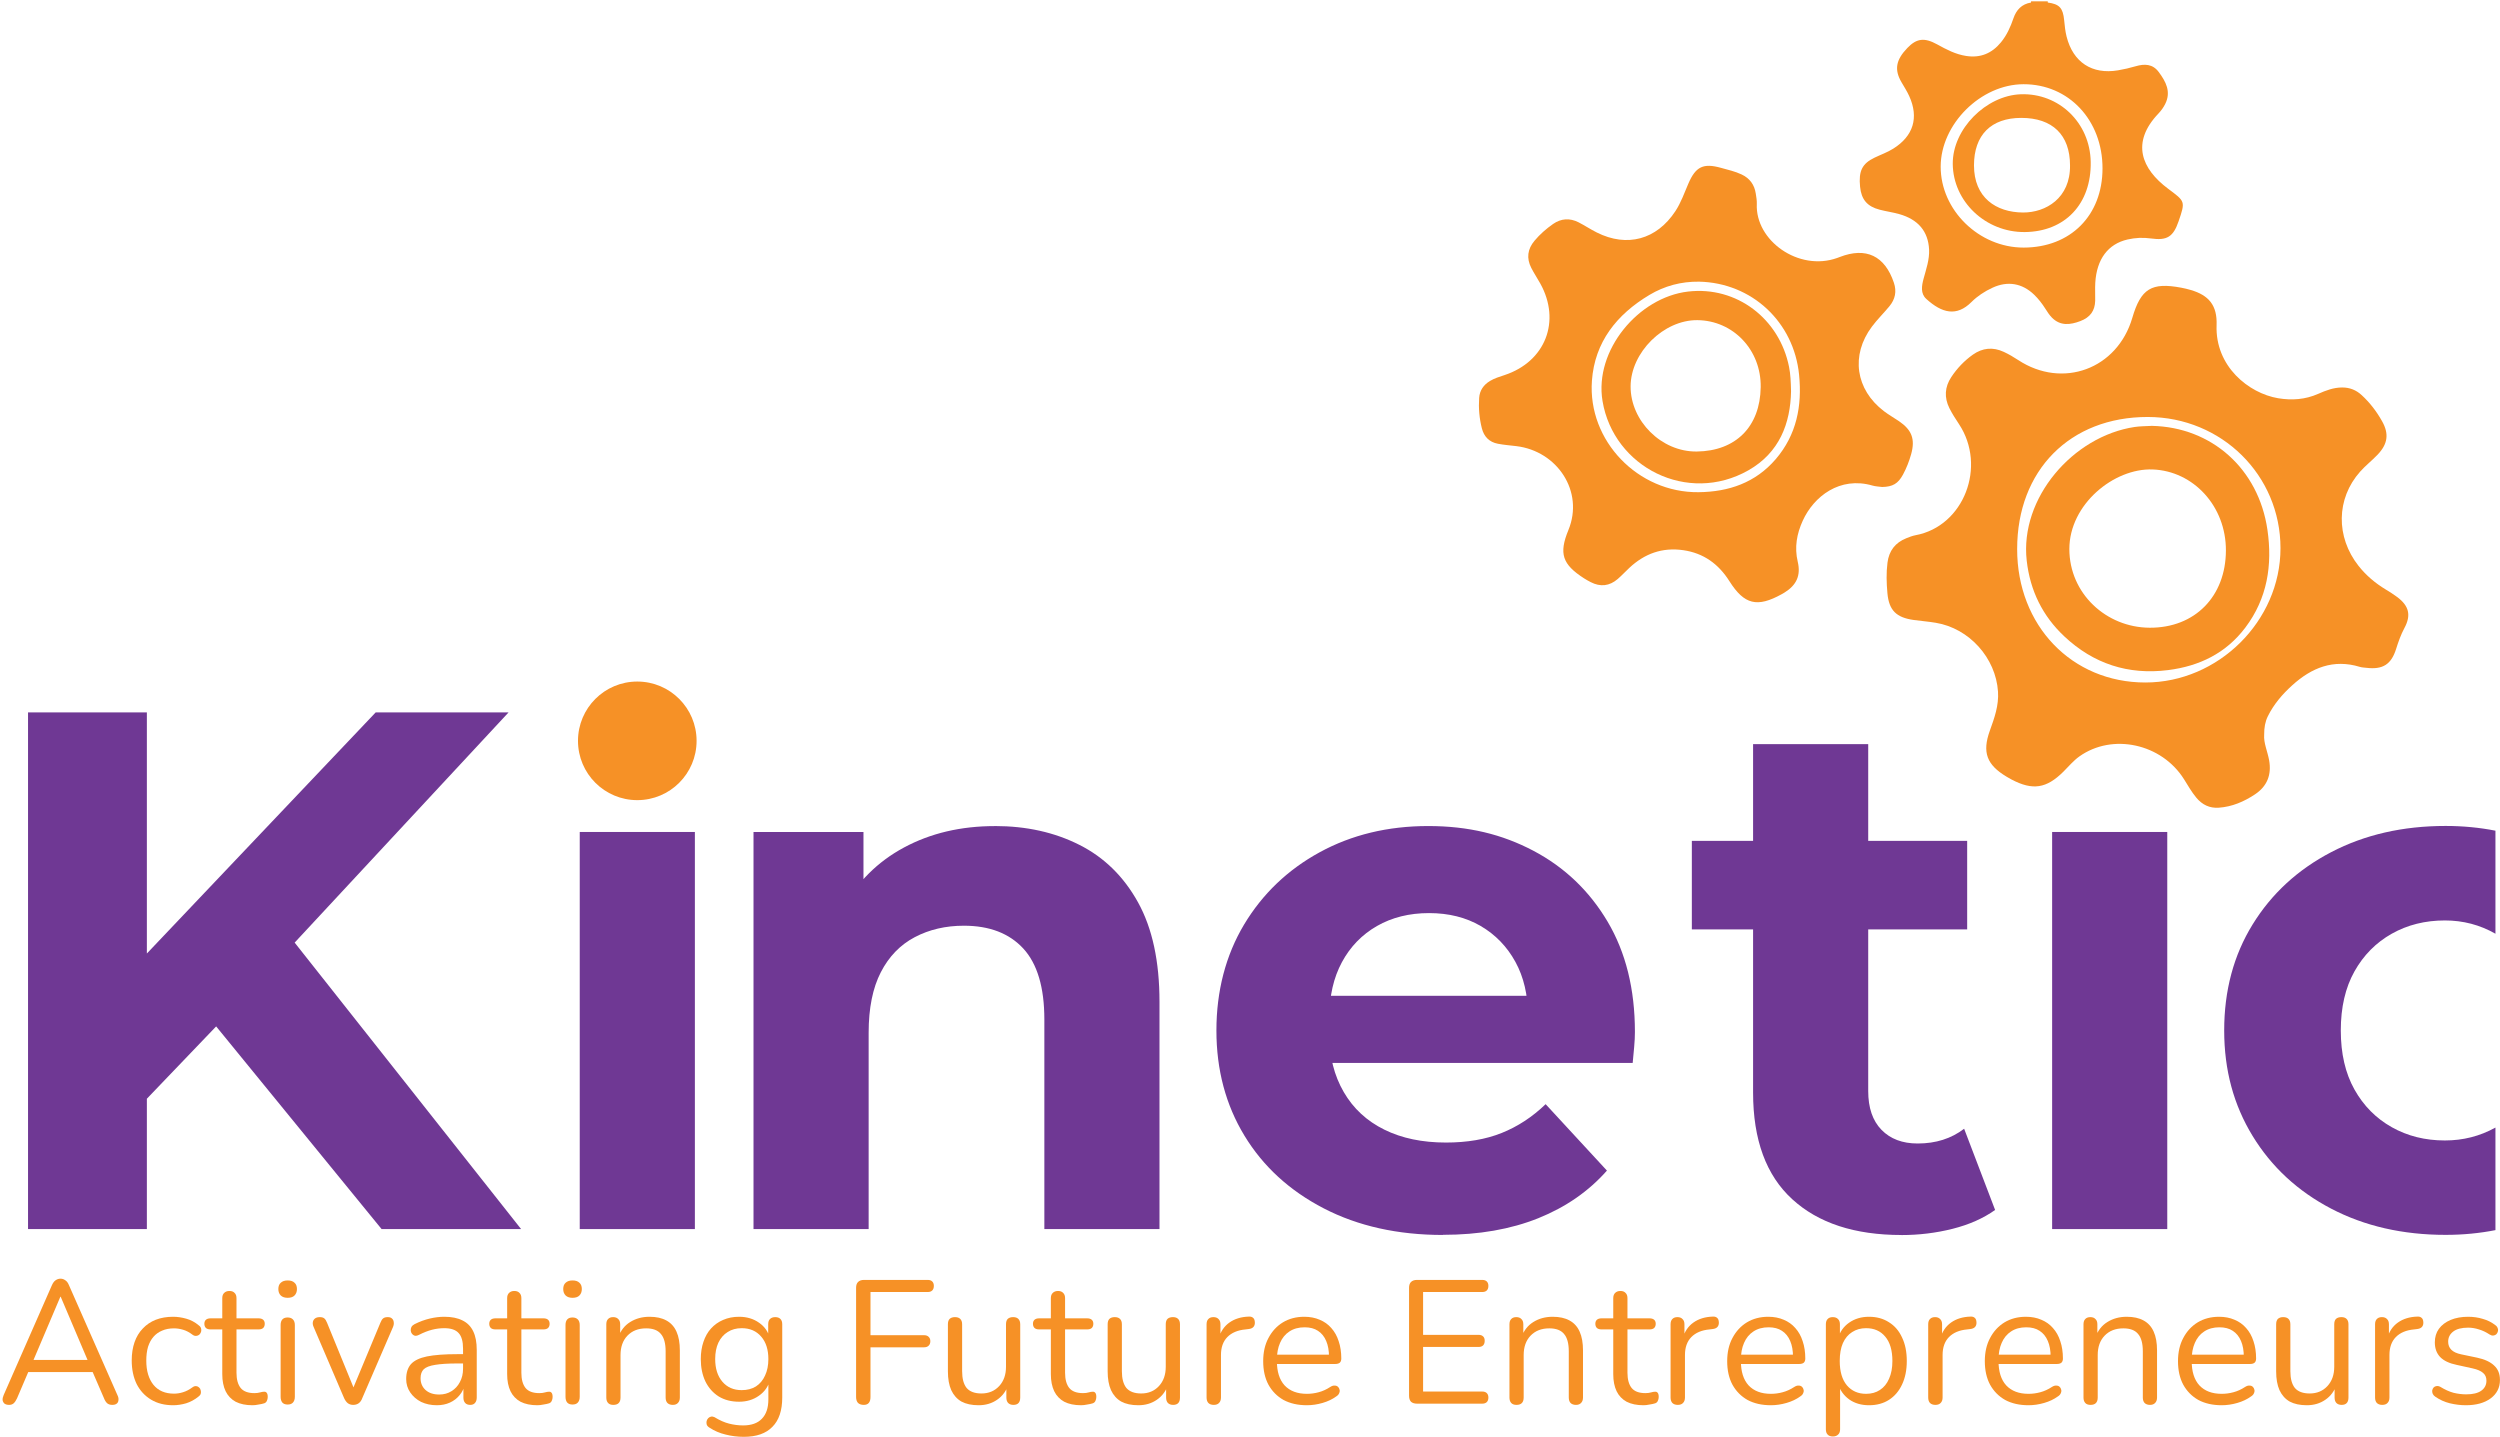
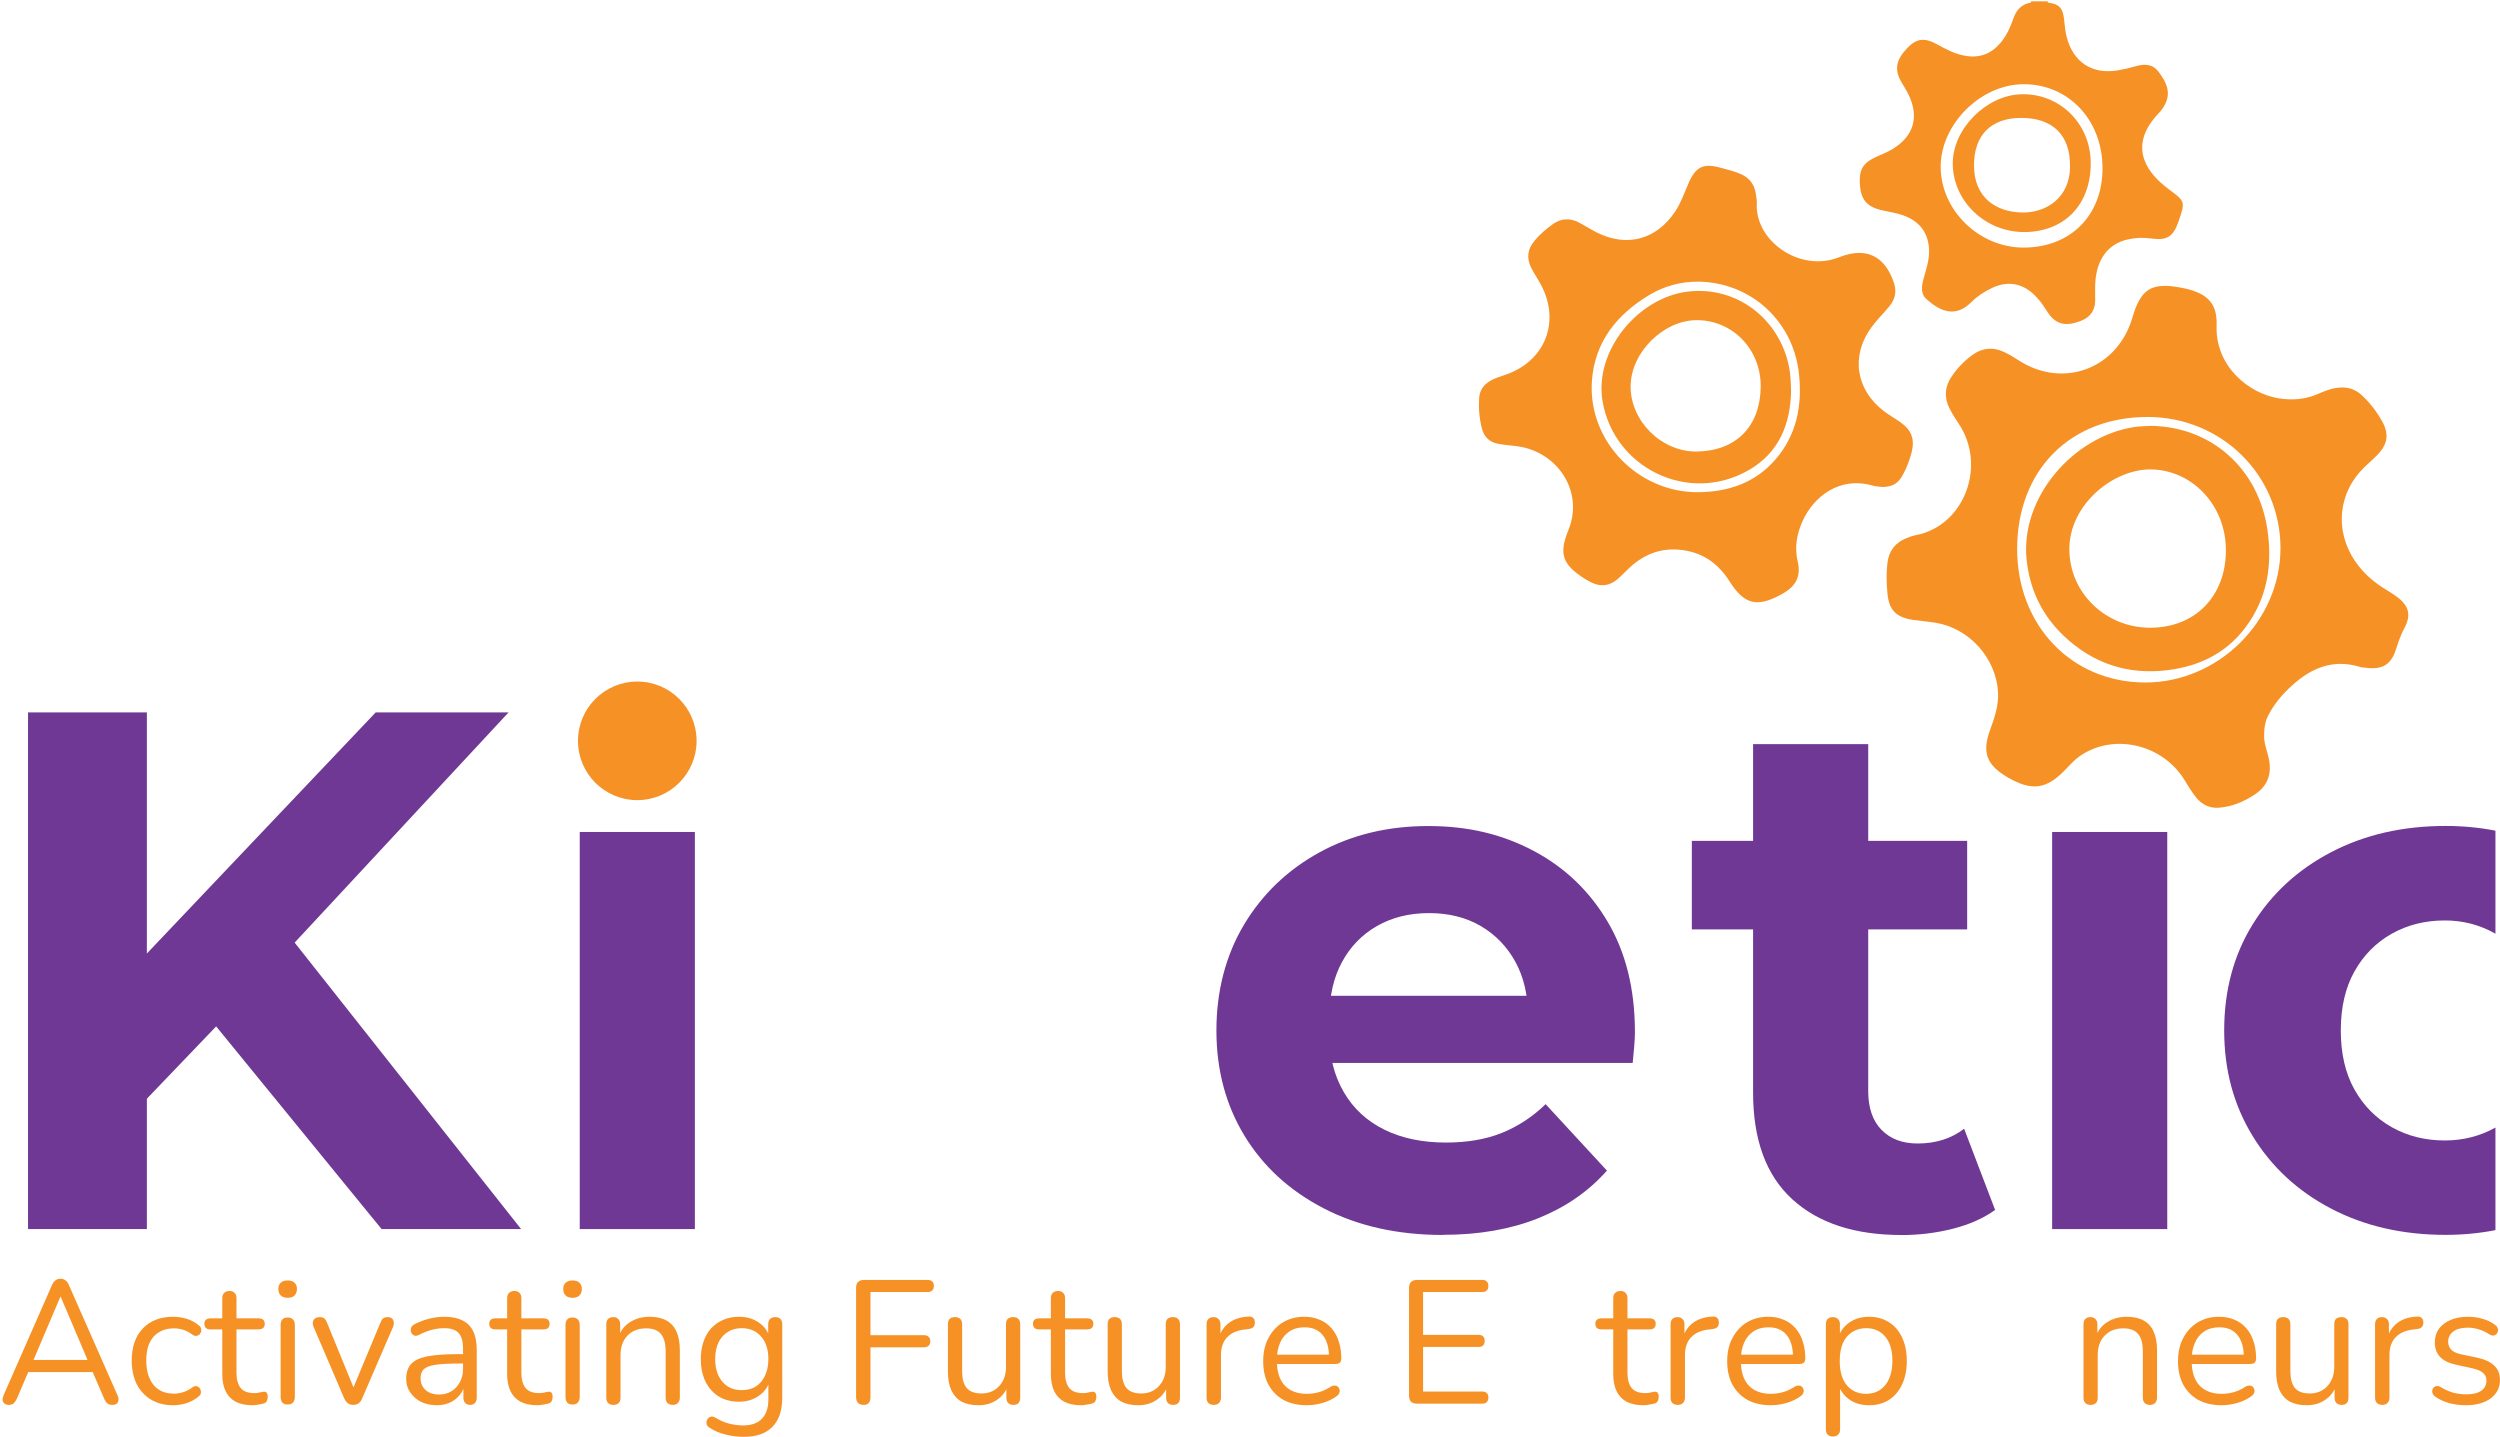
<svg xmlns="http://www.w3.org/2000/svg" width="527" height="303" viewBox="0 0 527 303" fill="none">
  <path d="M5.91 259.09V150.17H30.96V259.09H5.91ZM28.47 234.2L27.07 205.1L79.19 150.18H107.2L60.21 200.75L46.21 215.69L28.47 234.21V234.2ZM80.44 259.09L41.7 211.63L58.19 193.74L109.85 259.09H80.44Z" fill="#6F3894" />
-   <path d="M209.72 174.13C216.36 174.13 222.3 175.45 227.54 178.1C232.78 180.74 236.9 184.79 239.91 190.24C242.92 195.69 244.42 202.66 244.42 211.17V259.09H220.15V214.9C220.15 208.16 218.67 203.18 215.72 199.96C212.76 196.75 208.59 195.14 203.19 195.14C199.35 195.14 195.9 195.94 192.84 197.55C189.78 199.16 187.39 201.62 185.68 204.94C183.97 208.26 183.11 212.51 183.11 217.7V259.09H158.84V175.38H182.02V198.56L177.66 191.56C180.67 185.96 184.97 181.66 190.57 178.65C196.17 175.64 202.55 174.14 209.71 174.14L209.72 174.13Z" fill="#6F3894" />
  <path d="M304.19 260.33C294.65 260.33 286.27 258.46 279.06 254.73C271.85 251 266.27 245.89 262.33 239.4C258.39 232.92 256.42 225.53 256.42 217.23C256.42 208.93 258.37 201.39 262.25 194.9C266.14 188.42 271.45 183.34 278.2 179.65C284.94 175.97 292.57 174.13 301.07 174.13C309.57 174.13 316.65 175.87 323.24 179.34C329.83 182.82 335.04 187.8 338.88 194.28C342.72 200.76 344.64 208.52 344.64 217.54C344.64 218.47 344.59 219.54 344.48 220.73C344.38 221.92 344.27 223.04 344.17 224.07H276.18V209.91H331.42L322.09 214.11C322.09 209.75 321.21 205.97 319.44 202.75C317.68 199.54 315.24 197.02 312.13 195.2C309.02 193.39 305.39 192.48 301.24 192.48C297.09 192.48 293.43 193.39 290.27 195.2C287.1 197.02 284.64 199.56 282.88 202.82C281.12 206.09 280.23 209.95 280.23 214.41V218.14C280.23 222.71 281.24 226.72 283.26 230.2C285.28 233.68 288.14 236.32 291.82 238.13C295.5 239.95 299.83 240.85 304.81 240.85C309.27 240.85 313.19 240.18 316.56 238.83C319.93 237.48 323.02 235.46 325.82 232.76L338.74 246.76C334.9 251.12 330.08 254.46 324.27 256.8C318.46 259.13 311.77 260.3 304.2 260.3L304.19 260.33Z" fill="#6F3894" />
  <path d="M356.64 195.92V177.25H414.68V195.92H356.64ZM400.83 260.34C390.97 260.34 383.3 257.83 377.8 252.79C372.3 247.76 369.55 240.26 369.55 230.31V156.87H393.82V230C393.82 233.53 394.75 236.25 396.62 238.17C398.49 240.09 401.03 241.05 404.24 241.05C408.08 241.05 411.34 240.01 414.04 237.94L420.57 255.06C418.08 256.83 415.1 258.15 411.62 259.03C408.14 259.91 404.54 260.35 400.81 260.35L400.83 260.34Z" fill="#6F3894" />
  <path d="M432.59 259.09V175.38H456.86V259.09H432.59Z" fill="#6F3894" />
  <path d="M122.21 259.09V175.38H146.48V259.09H122.21Z" fill="#6F3894" />
  <path d="M134.34 168.67C141.243 168.67 146.84 163.074 146.84 156.17C146.84 149.266 141.243 143.67 134.34 143.67C127.436 143.67 121.84 149.266 121.84 156.17C121.84 163.074 127.436 168.67 134.34 168.67Z" fill="#F69126" />
  <path d="M526.04 237.69C522.77 239.51 519.22 240.41 515.38 240.41C511.23 240.41 507.5 239.48 504.18 237.61C500.86 235.74 498.24 233.1 496.32 229.67C494.4 226.25 493.44 222.1 493.44 217.22C493.44 212.34 494.4 208.2 496.32 204.77C498.24 201.35 500.86 198.7 504.18 196.83C507.5 194.96 511.23 194.03 515.38 194.03C519.22 194.03 522.77 194.96 526.04 196.83V175.11C522.74 174.46 519.24 174.11 515.54 174.11C506.52 174.11 498.48 175.95 491.42 179.63C484.36 183.31 478.84 188.4 474.85 194.88C470.85 201.36 468.86 208.81 468.86 217.21C468.86 225.61 470.86 232.92 474.85 239.46C478.84 245.99 484.36 251.1 491.42 254.79C498.47 258.47 506.51 260.31 515.54 260.31C519.25 260.31 522.74 259.96 526.04 259.31V237.67V237.69Z" fill="#6F3894" />
  <path d="M1.919 296.149C1.524 296.149 1.203 296.063 0.957 295.89C0.735 295.693 0.599 295.446 0.55 295.15C0.525 294.829 0.599 294.472 0.772 294.077L10.947 270.915C11.168 270.422 11.428 270.076 11.723 269.879C12.044 269.657 12.389 269.546 12.759 269.546C13.13 269.546 13.463 269.657 13.758 269.879C14.079 270.076 14.338 270.422 14.536 270.915L24.747 294.077C24.945 294.472 25.019 294.829 24.97 295.15C24.945 295.471 24.822 295.717 24.599 295.89C24.378 296.063 24.069 296.149 23.674 296.149C23.23 296.149 22.873 296.038 22.602 295.816C22.33 295.569 22.108 295.224 21.936 294.78L19.198 288.453L20.677 289.23H4.768L6.285 288.453L3.584 294.78C3.362 295.249 3.127 295.594 2.881 295.816C2.634 296.038 2.313 296.149 1.919 296.149ZM12.723 273.357L6.766 287.38L5.878 286.677H19.567L18.753 287.38L12.796 273.357H12.723Z" fill="#F69126" />
  <path d="M36.499 296.223C34.698 296.223 33.144 295.828 31.837 295.039C30.53 294.25 29.518 293.152 28.803 291.746C28.112 290.315 27.767 288.663 27.767 286.788C27.767 285.357 27.964 284.075 28.359 282.94C28.754 281.805 29.333 280.843 30.098 280.054C30.863 279.24 31.775 278.623 32.836 278.204C33.921 277.785 35.142 277.575 36.499 277.575C37.387 277.575 38.312 277.711 39.274 277.982C40.236 278.253 41.112 278.722 41.901 279.388C42.148 279.561 42.308 279.77 42.382 280.017C42.456 280.264 42.456 280.51 42.382 280.757C42.308 280.979 42.185 281.176 42.012 281.349C41.839 281.497 41.617 281.583 41.346 281.608C41.099 281.633 40.84 281.546 40.569 281.349C39.928 280.856 39.274 280.51 38.608 280.313C37.942 280.116 37.301 280.017 36.684 280.017C35.722 280.017 34.883 280.177 34.168 280.498C33.453 280.794 32.848 281.226 32.355 281.793C31.862 282.36 31.479 283.063 31.208 283.902C30.961 284.741 30.838 285.715 30.838 286.825C30.838 288.971 31.344 290.673 32.355 291.931C33.366 293.164 34.809 293.781 36.684 293.781C37.301 293.781 37.93 293.682 38.571 293.485C39.237 293.288 39.903 292.942 40.569 292.449C40.84 292.252 41.099 292.165 41.346 292.19C41.593 292.215 41.802 292.313 41.975 292.486C42.148 292.634 42.259 292.831 42.308 293.078C42.382 293.325 42.382 293.571 42.308 293.818C42.234 294.04 42.074 294.237 41.827 294.41C41.038 295.051 40.174 295.52 39.237 295.816C38.3 296.087 37.387 296.223 36.499 296.223Z" fill="#F69126" />
  <path d="M53.219 296.223C51.813 296.223 50.629 295.976 49.667 295.483C48.73 294.965 48.027 294.225 47.558 293.263C47.089 292.276 46.855 291.08 46.855 289.674V280.239H44.376C43.957 280.239 43.636 280.14 43.414 279.943C43.192 279.721 43.081 279.425 43.081 279.055C43.081 278.685 43.192 278.401 43.414 278.204C43.636 278.007 43.957 277.908 44.376 277.908H46.855V273.653C46.855 273.16 46.991 272.79 47.262 272.543C47.533 272.272 47.903 272.136 48.372 272.136C48.841 272.136 49.198 272.272 49.445 272.543C49.716 272.79 49.852 273.16 49.852 273.653V277.908H54.514C54.933 277.908 55.254 278.007 55.476 278.204C55.698 278.401 55.809 278.685 55.809 279.055C55.809 279.425 55.698 279.721 55.476 279.943C55.254 280.14 54.933 280.239 54.514 280.239H49.852V289.378C49.852 290.784 50.148 291.857 50.74 292.597C51.332 293.312 52.294 293.67 53.626 293.67C54.095 293.67 54.489 293.621 54.81 293.522C55.155 293.423 55.439 293.374 55.661 293.374C55.883 293.349 56.068 293.423 56.216 293.596C56.364 293.769 56.438 294.065 56.438 294.484C56.438 294.78 56.376 295.051 56.253 295.298C56.154 295.545 55.969 295.717 55.698 295.816C55.402 295.915 55.007 296.001 54.514 296.075C54.045 296.174 53.614 296.223 53.219 296.223Z" fill="#F69126" />
  <path d="M60.636 296.075C60.143 296.075 59.773 295.939 59.526 295.668C59.28 295.372 59.156 294.965 59.156 294.447V279.314C59.156 278.796 59.28 278.401 59.526 278.13C59.773 277.859 60.143 277.723 60.636 277.723C61.105 277.723 61.475 277.859 61.746 278.13C62.018 278.401 62.153 278.796 62.153 279.314V294.447C62.153 294.965 62.018 295.372 61.746 295.668C61.5 295.939 61.13 296.075 60.636 296.075ZM60.636 273.579C60.02 273.579 59.539 273.419 59.193 273.098C58.848 272.753 58.675 272.296 58.675 271.729C58.675 271.137 58.848 270.693 59.193 270.397C59.539 270.076 60.02 269.916 60.636 269.916C61.278 269.916 61.759 270.076 62.079 270.397C62.425 270.693 62.597 271.137 62.597 271.729C62.597 272.296 62.425 272.753 62.079 273.098C61.759 273.419 61.278 273.579 60.636 273.579Z" fill="#F69126" />
  <path d="M74.453 296.149C74.034 296.149 73.664 296.038 73.343 295.816C73.022 295.569 72.751 295.199 72.529 294.706L66.128 279.758C65.955 279.388 65.894 279.043 65.943 278.722C65.992 278.401 66.14 278.142 66.387 277.945C66.634 277.748 66.979 277.649 67.423 277.649C67.818 277.649 68.126 277.735 68.348 277.908C68.57 278.081 68.767 278.389 68.94 278.833L75.008 293.67H74.009L80.188 278.833C80.361 278.389 80.558 278.081 80.78 277.908C81.002 277.735 81.323 277.649 81.742 277.649C82.137 277.649 82.433 277.748 82.63 277.945C82.852 278.142 82.975 278.401 83 278.722C83.049 279.018 83 279.351 82.852 279.721L76.377 294.706C76.204 295.199 75.945 295.569 75.6 295.816C75.279 296.038 74.897 296.149 74.453 296.149Z" fill="#F69126" />
-   <path d="M92.098 296.223C90.864 296.223 89.754 295.989 88.768 295.52C87.806 295.027 87.041 294.361 86.474 293.522C85.906 292.683 85.623 291.746 85.623 290.71C85.623 289.378 85.956 288.33 86.622 287.565C87.312 286.8 88.435 286.258 89.989 285.937C91.567 285.616 93.713 285.456 96.427 285.456H98.092V287.417H96.464C94.466 287.417 92.887 287.516 91.728 287.713C90.593 287.886 89.791 288.194 89.323 288.638C88.879 289.082 88.657 289.711 88.657 290.525C88.657 291.536 89.002 292.363 89.693 293.004C90.408 293.645 91.37 293.966 92.579 293.966C93.565 293.966 94.429 293.732 95.169 293.263C95.933 292.794 96.525 292.153 96.945 291.339C97.389 290.525 97.611 289.588 97.611 288.527V284.309C97.611 282.78 97.302 281.682 96.686 281.016C96.069 280.325 95.058 279.98 93.652 279.98C92.788 279.98 91.925 280.091 91.062 280.313C90.198 280.535 89.286 280.893 88.324 281.386C87.978 281.559 87.682 281.62 87.436 281.571C87.189 281.497 86.992 281.361 86.844 281.164C86.696 280.967 86.609 280.745 86.585 280.498C86.56 280.227 86.609 279.968 86.733 279.721C86.881 279.474 87.103 279.277 87.399 279.129C88.484 278.586 89.557 278.192 90.618 277.945C91.678 277.698 92.69 277.575 93.652 277.575C95.206 277.575 96.488 277.834 97.5 278.352C98.511 278.845 99.263 279.61 99.757 280.646C100.25 281.657 100.497 282.965 100.497 284.568V294.595C100.497 295.088 100.373 295.471 100.127 295.742C99.905 296.013 99.572 296.149 99.128 296.149C98.659 296.149 98.301 296.013 98.055 295.742C97.808 295.471 97.685 295.088 97.685 294.595V291.709H98.018C97.82 292.646 97.438 293.448 96.871 294.114C96.328 294.78 95.65 295.298 94.836 295.668C94.022 296.038 93.109 296.223 92.098 296.223Z" fill="#F69126" />
+   <path d="M92.098 296.223C90.864 296.223 89.754 295.989 88.768 295.52C87.806 295.027 87.041 294.361 86.474 293.522C85.906 292.683 85.623 291.746 85.623 290.71C85.623 289.378 85.956 288.33 86.622 287.565C87.312 286.8 88.435 286.258 89.989 285.937C91.567 285.616 93.713 285.456 96.427 285.456H98.092V287.417C94.466 287.417 92.887 287.516 91.728 287.713C90.593 287.886 89.791 288.194 89.323 288.638C88.879 289.082 88.657 289.711 88.657 290.525C88.657 291.536 89.002 292.363 89.693 293.004C90.408 293.645 91.37 293.966 92.579 293.966C93.565 293.966 94.429 293.732 95.169 293.263C95.933 292.794 96.525 292.153 96.945 291.339C97.389 290.525 97.611 289.588 97.611 288.527V284.309C97.611 282.78 97.302 281.682 96.686 281.016C96.069 280.325 95.058 279.98 93.652 279.98C92.788 279.98 91.925 280.091 91.062 280.313C90.198 280.535 89.286 280.893 88.324 281.386C87.978 281.559 87.682 281.62 87.436 281.571C87.189 281.497 86.992 281.361 86.844 281.164C86.696 280.967 86.609 280.745 86.585 280.498C86.56 280.227 86.609 279.968 86.733 279.721C86.881 279.474 87.103 279.277 87.399 279.129C88.484 278.586 89.557 278.192 90.618 277.945C91.678 277.698 92.69 277.575 93.652 277.575C95.206 277.575 96.488 277.834 97.5 278.352C98.511 278.845 99.263 279.61 99.757 280.646C100.25 281.657 100.497 282.965 100.497 284.568V294.595C100.497 295.088 100.373 295.471 100.127 295.742C99.905 296.013 99.572 296.149 99.128 296.149C98.659 296.149 98.301 296.013 98.055 295.742C97.808 295.471 97.685 295.088 97.685 294.595V291.709H98.018C97.82 292.646 97.438 293.448 96.871 294.114C96.328 294.78 95.65 295.298 94.836 295.668C94.022 296.038 93.109 296.223 92.098 296.223Z" fill="#F69126" />
  <path d="M113.272 296.223C111.866 296.223 110.682 295.976 109.72 295.483C108.782 294.965 108.079 294.225 107.611 293.263C107.142 292.276 106.908 291.08 106.908 289.674V280.239H104.429C104.009 280.239 103.689 280.14 103.467 279.943C103.245 279.721 103.134 279.425 103.134 279.055C103.134 278.685 103.245 278.401 103.467 278.204C103.689 278.007 104.009 277.908 104.429 277.908H106.908V273.653C106.908 273.16 107.043 272.79 107.315 272.543C107.586 272.272 107.956 272.136 108.425 272.136C108.893 272.136 109.251 272.272 109.498 272.543C109.769 272.79 109.905 273.16 109.905 273.653V277.908H114.567C114.986 277.908 115.307 278.007 115.529 278.204C115.751 278.401 115.862 278.685 115.862 279.055C115.862 279.425 115.751 279.721 115.529 279.943C115.307 280.14 114.986 280.239 114.567 280.239H109.905V289.378C109.905 290.784 110.201 291.857 110.793 292.597C111.385 293.312 112.347 293.67 113.679 293.67C114.147 293.67 114.542 293.621 114.863 293.522C115.208 293.423 115.492 293.374 115.714 293.374C115.936 293.349 116.121 293.423 116.269 293.596C116.417 293.769 116.491 294.065 116.491 294.484C116.491 294.78 116.429 295.051 116.306 295.298C116.207 295.545 116.022 295.717 115.751 295.816C115.455 295.915 115.06 296.001 114.567 296.075C114.098 296.174 113.666 296.223 113.272 296.223Z" fill="#F69126" />
  <path d="M120.689 296.075C120.196 296.075 119.826 295.939 119.579 295.668C119.332 295.372 119.209 294.965 119.209 294.447V279.314C119.209 278.796 119.332 278.401 119.579 278.13C119.826 277.859 120.196 277.723 120.689 277.723C121.158 277.723 121.528 277.859 121.799 278.13C122.07 278.401 122.206 278.796 122.206 279.314V294.447C122.206 294.965 122.07 295.372 121.799 295.668C121.552 295.939 121.182 296.075 120.689 296.075ZM120.689 273.579C120.072 273.579 119.591 273.419 119.246 273.098C118.901 272.753 118.728 272.296 118.728 271.729C118.728 271.137 118.901 270.693 119.246 270.397C119.591 270.076 120.072 269.916 120.689 269.916C121.33 269.916 121.811 270.076 122.132 270.397C122.477 270.693 122.65 271.137 122.65 271.729C122.65 272.296 122.477 272.753 122.132 273.098C121.811 273.419 121.33 273.579 120.689 273.579Z" fill="#F69126" />
  <path d="M129.289 296.149C128.795 296.149 128.425 296.013 128.179 295.742C127.932 295.471 127.809 295.088 127.809 294.595V279.166C127.809 278.673 127.932 278.303 128.179 278.056C128.425 277.785 128.783 277.649 129.252 277.649C129.72 277.649 130.078 277.785 130.325 278.056C130.596 278.303 130.732 278.673 130.732 279.166V282.348L130.325 281.904C130.843 280.473 131.681 279.4 132.841 278.685C134.025 277.945 135.381 277.575 136.911 277.575C138.341 277.575 139.525 277.834 140.463 278.352C141.425 278.87 142.14 279.659 142.609 280.72C143.077 281.756 143.312 283.076 143.312 284.679V294.595C143.312 295.088 143.176 295.471 142.905 295.742C142.658 296.013 142.3 296.149 141.832 296.149C141.338 296.149 140.956 296.013 140.685 295.742C140.438 295.471 140.315 295.088 140.315 294.595V284.864C140.315 283.187 139.982 281.966 139.316 281.201C138.674 280.412 137.638 280.017 136.208 280.017C134.555 280.017 133.235 280.535 132.249 281.571C131.287 282.582 130.806 283.939 130.806 285.641V294.595C130.806 295.631 130.3 296.149 129.289 296.149Z" fill="#F69126" />
  <path d="M156.793 302.883C155.486 302.883 154.203 302.723 152.945 302.402C151.712 302.106 150.589 301.625 149.578 300.959C149.282 300.786 149.085 300.577 148.986 300.33C148.912 300.083 148.9 299.837 148.949 299.59C148.998 299.368 149.109 299.158 149.282 298.961C149.455 298.788 149.652 298.677 149.874 298.628C150.121 298.579 150.367 298.616 150.614 298.739C151.699 299.405 152.735 299.861 153.722 300.108C154.709 300.355 155.683 300.478 156.645 300.478C158.396 300.478 159.716 300.009 160.604 299.072C161.517 298.135 161.973 296.778 161.973 295.002V290.821H162.343C161.973 292.252 161.184 293.386 159.975 294.225C158.791 295.064 157.397 295.483 155.794 295.483C154.141 295.483 152.711 295.113 151.502 294.373C150.293 293.608 149.356 292.548 148.69 291.191C148.049 289.834 147.728 288.268 147.728 286.492C147.728 285.16 147.913 283.951 148.283 282.866C148.653 281.756 149.183 280.819 149.874 280.054C150.589 279.265 151.44 278.66 152.427 278.241C153.438 277.797 154.561 277.575 155.794 277.575C157.422 277.575 158.828 277.994 160.012 278.833C161.196 279.647 161.961 280.757 162.306 282.163L161.936 282.607V279.166C161.936 278.673 162.059 278.303 162.306 278.056C162.577 277.785 162.947 277.649 163.416 277.649C163.909 277.649 164.279 277.785 164.526 278.056C164.773 278.303 164.896 278.673 164.896 279.166V294.595C164.896 297.333 164.205 299.393 162.824 300.774C161.467 302.18 159.457 302.883 156.793 302.883ZM156.349 293.041C157.508 293.041 158.507 292.782 159.346 292.264C160.185 291.721 160.826 290.957 161.27 289.97C161.739 288.983 161.973 287.824 161.973 286.492C161.973 284.494 161.467 282.915 160.456 281.756C159.445 280.572 158.076 279.98 156.349 279.98C155.214 279.98 154.228 280.251 153.389 280.794C152.55 281.312 151.897 282.064 151.428 283.051C150.984 284.013 150.762 285.16 150.762 286.492C150.762 288.49 151.268 290.081 152.279 291.265C153.29 292.449 154.647 293.041 156.349 293.041Z" fill="#F69126" />
  <path d="M182.092 296.149C181.574 296.149 181.167 296.013 180.871 295.742C180.599 295.446 180.464 295.027 180.464 294.484V271.47C180.464 270.927 180.599 270.52 180.871 270.249C181.167 269.953 181.586 269.805 182.129 269.805H195.56C195.979 269.805 196.3 269.916 196.522 270.138C196.744 270.36 196.855 270.668 196.855 271.063C196.855 271.482 196.744 271.803 196.522 272.025C196.3 272.247 195.979 272.358 195.56 272.358H183.498V281.46H194.783C195.202 281.46 195.523 281.571 195.745 281.793C195.991 282.015 196.115 282.323 196.115 282.718C196.115 283.137 195.991 283.458 195.745 283.68C195.523 283.902 195.202 284.013 194.783 284.013H183.498V294.484C183.498 295.594 183.029 296.149 182.092 296.149Z" fill="#F69126" />
  <path d="M206.294 296.223C204.838 296.223 203.63 295.964 202.668 295.446C201.73 294.903 201.015 294.102 200.522 293.041C200.053 291.98 199.819 290.661 199.819 289.082V279.166C199.819 278.648 199.942 278.266 200.189 278.019C200.46 277.772 200.83 277.649 201.299 277.649C201.792 277.649 202.162 277.772 202.409 278.019C202.68 278.266 202.816 278.648 202.816 279.166V289.045C202.816 290.624 203.136 291.808 203.778 292.597C204.444 293.362 205.48 293.744 206.886 293.744C208.415 293.744 209.661 293.226 210.623 292.19C211.585 291.154 212.066 289.797 212.066 288.12V279.166C212.066 278.648 212.189 278.266 212.436 278.019C212.707 277.772 213.089 277.649 213.583 277.649C214.051 277.649 214.409 277.772 214.656 278.019C214.927 278.266 215.063 278.648 215.063 279.166V294.595C215.063 295.631 214.582 296.149 213.62 296.149C213.151 296.149 212.781 296.013 212.51 295.742C212.263 295.471 212.14 295.088 212.14 294.595V291.228L212.621 291.746C212.128 293.201 211.313 294.311 210.179 295.076C209.069 295.841 207.774 296.223 206.294 296.223Z" fill="#F69126" />
  <path d="M227.885 296.223C226.479 296.223 225.295 295.976 224.333 295.483C223.396 294.965 222.693 294.225 222.224 293.263C221.755 292.276 221.521 291.08 221.521 289.674V280.239H219.042C218.623 280.239 218.302 280.14 218.08 279.943C217.858 279.721 217.747 279.425 217.747 279.055C217.747 278.685 217.858 278.401 218.08 278.204C218.302 278.007 218.623 277.908 219.042 277.908H221.521V273.653C221.521 273.16 221.657 272.79 221.928 272.543C222.199 272.272 222.569 272.136 223.038 272.136C223.507 272.136 223.864 272.272 224.111 272.543C224.382 272.79 224.518 273.16 224.518 273.653V277.908H229.18C229.599 277.908 229.92 278.007 230.142 278.204C230.364 278.401 230.475 278.685 230.475 279.055C230.475 279.425 230.364 279.721 230.142 279.943C229.92 280.14 229.599 280.239 229.18 280.239H224.518V289.378C224.518 290.784 224.814 291.857 225.406 292.597C225.998 293.312 226.96 293.67 228.292 293.67C228.761 293.67 229.155 293.621 229.476 293.522C229.821 293.423 230.105 293.374 230.327 293.374C230.549 293.349 230.734 293.423 230.882 293.596C231.03 293.769 231.104 294.065 231.104 294.484C231.104 294.78 231.042 295.051 230.919 295.298C230.82 295.545 230.635 295.717 230.364 295.816C230.068 295.915 229.673 296.001 229.18 296.075C228.711 296.174 228.28 296.223 227.885 296.223Z" fill="#F69126" />
  <path d="M239.97 296.223C238.514 296.223 237.306 295.964 236.344 295.446C235.406 294.903 234.691 294.102 234.198 293.041C233.729 291.98 233.495 290.661 233.495 289.082V279.166C233.495 278.648 233.618 278.266 233.865 278.019C234.136 277.772 234.506 277.649 234.975 277.649C235.468 277.649 235.838 277.772 236.085 278.019C236.356 278.266 236.492 278.648 236.492 279.166V289.045C236.492 290.624 236.812 291.808 237.454 292.597C238.12 293.362 239.156 293.744 240.562 293.744C242.091 293.744 243.337 293.226 244.299 292.19C245.261 291.154 245.742 289.797 245.742 288.12V279.166C245.742 278.648 245.865 278.266 246.112 278.019C246.383 277.772 246.765 277.649 247.259 277.649C247.727 277.649 248.085 277.772 248.332 278.019C248.603 278.266 248.739 278.648 248.739 279.166V294.595C248.739 295.631 248.258 296.149 247.296 296.149C246.827 296.149 246.457 296.013 246.186 295.742C245.939 295.471 245.816 295.088 245.816 294.595V291.228L246.297 291.746C245.803 293.201 244.989 294.311 243.855 295.076C242.745 295.841 241.45 296.223 239.97 296.223Z" fill="#F69126" />
  <path d="M255.863 296.149C255.37 296.149 254.987 296.013 254.716 295.742C254.469 295.471 254.346 295.088 254.346 294.595V279.166C254.346 278.673 254.469 278.303 254.716 278.056C254.963 277.785 255.32 277.649 255.789 277.649C256.258 277.649 256.615 277.785 256.862 278.056C257.133 278.303 257.269 278.673 257.269 279.166V282.163H256.899C257.294 280.708 258.046 279.585 259.156 278.796C260.266 278.007 261.635 277.587 263.263 277.538C263.633 277.513 263.929 277.6 264.151 277.797C264.373 277.97 264.496 278.278 264.521 278.722C264.546 279.141 264.447 279.474 264.225 279.721C264.003 279.968 263.658 280.116 263.189 280.165L262.597 280.239C260.919 280.387 259.625 280.93 258.712 281.867C257.824 282.78 257.38 284.038 257.38 285.641V294.595C257.38 295.088 257.244 295.471 256.973 295.742C256.726 296.013 256.356 296.149 255.863 296.149Z" fill="#F69126" />
  <path d="M275.493 296.223C273.593 296.223 271.953 295.853 270.572 295.113C269.215 294.348 268.154 293.275 267.39 291.894C266.65 290.513 266.28 288.86 266.28 286.936C266.28 285.061 266.65 283.433 267.39 282.052C268.13 280.646 269.141 279.548 270.424 278.759C271.731 277.97 273.236 277.575 274.938 277.575C276.146 277.575 277.232 277.785 278.194 278.204C279.156 278.599 279.97 279.178 280.636 279.943C281.326 280.708 281.844 281.633 282.19 282.718C282.56 283.803 282.745 285.024 282.745 286.381C282.745 286.776 282.634 287.072 282.412 287.269C282.19 287.442 281.869 287.528 281.45 287.528H268.574V285.567H280.747L280.155 286.048C280.155 284.716 279.957 283.594 279.563 282.681C279.168 281.744 278.588 281.028 277.824 280.535C277.084 280.042 276.146 279.795 275.012 279.795C273.754 279.795 272.681 280.091 271.793 280.683C270.929 281.25 270.276 282.052 269.832 283.088C269.388 284.099 269.166 285.283 269.166 286.64V286.862C269.166 289.131 269.708 290.858 270.794 292.042C271.904 293.226 273.47 293.818 275.493 293.818C276.331 293.818 277.158 293.707 277.972 293.485C278.81 293.263 279.624 292.893 280.414 292.375C280.759 292.153 281.067 292.054 281.339 292.079C281.635 292.079 281.869 292.165 282.042 292.338C282.214 292.486 282.325 292.683 282.375 292.93C282.449 293.152 282.424 293.399 282.301 293.67C282.202 293.941 281.992 294.176 281.672 294.373C280.858 294.965 279.896 295.421 278.786 295.742C277.676 296.063 276.578 296.223 275.493 296.223Z" fill="#F69126" />
  <path d="M298.693 295.89C298.151 295.89 297.731 295.754 297.435 295.483C297.164 295.187 297.028 294.768 297.028 294.225V271.47C297.028 270.927 297.164 270.52 297.435 270.249C297.731 269.953 298.151 269.805 298.693 269.805H312.457C312.877 269.805 313.197 269.916 313.419 270.138C313.641 270.36 313.752 270.668 313.752 271.063C313.752 271.482 313.641 271.803 313.419 272.025C313.197 272.247 312.877 272.358 312.457 272.358H299.988V281.386H311.68C312.1 281.386 312.42 281.497 312.642 281.719C312.864 281.916 312.975 282.225 312.975 282.644C312.975 283.063 312.864 283.384 312.642 283.606C312.42 283.828 312.1 283.939 311.68 283.939H299.988V293.337H312.457C312.877 293.337 313.197 293.448 313.419 293.67C313.641 293.892 313.752 294.2 313.752 294.595C313.752 295.014 313.641 295.335 313.419 295.557C313.197 295.779 312.877 295.89 312.457 295.89H298.693Z" fill="#F69126" />
-   <path d="M319.673 296.149C319.179 296.149 318.809 296.013 318.563 295.742C318.316 295.471 318.193 295.088 318.193 294.595V279.166C318.193 278.673 318.316 278.303 318.563 278.056C318.809 277.785 319.167 277.649 319.636 277.649C320.104 277.649 320.462 277.785 320.709 278.056C320.98 278.303 321.116 278.673 321.116 279.166V282.348L320.709 281.904C321.227 280.473 322.065 279.4 323.225 278.685C324.409 277.945 325.765 277.575 327.295 277.575C328.725 277.575 329.909 277.834 330.847 278.352C331.809 278.87 332.524 279.659 332.993 280.72C333.461 281.756 333.696 283.076 333.696 284.679V294.595C333.696 295.088 333.56 295.471 333.289 295.742C333.042 296.013 332.684 296.149 332.216 296.149C331.722 296.149 331.34 296.013 331.069 295.742C330.822 295.471 330.699 295.088 330.699 294.595V284.864C330.699 283.187 330.366 281.966 329.7 281.201C329.058 280.412 328.022 280.017 326.592 280.017C324.939 280.017 323.619 280.535 322.633 281.571C321.671 282.582 321.19 283.939 321.19 285.641V294.595C321.19 295.631 320.684 296.149 319.673 296.149Z" fill="#F69126" />
  <path d="M346.437 296.223C345.031 296.223 343.847 295.976 342.885 295.483C341.947 294.965 341.244 294.225 340.776 293.263C340.307 292.276 340.073 291.08 340.073 289.674V280.239H337.594C337.174 280.239 336.854 280.14 336.632 279.943C336.41 279.721 336.299 279.425 336.299 279.055C336.299 278.685 336.41 278.401 336.632 278.204C336.854 278.007 337.174 277.908 337.594 277.908H340.073V273.653C340.073 273.16 340.208 272.79 340.48 272.543C340.751 272.272 341.121 272.136 341.59 272.136C342.058 272.136 342.416 272.272 342.663 272.543C342.934 272.79 343.07 273.16 343.07 273.653V277.908H347.732C348.151 277.908 348.472 278.007 348.694 278.204C348.916 278.401 349.027 278.685 349.027 279.055C349.027 279.425 348.916 279.721 348.694 279.943C348.472 280.14 348.151 280.239 347.732 280.239H343.07V289.378C343.07 290.784 343.366 291.857 343.958 292.597C344.55 293.312 345.512 293.67 346.844 293.67C347.312 293.67 347.707 293.621 348.028 293.522C348.373 293.423 348.657 293.374 348.879 293.374C349.101 293.349 349.286 293.423 349.434 293.596C349.582 293.769 349.656 294.065 349.656 294.484C349.656 294.78 349.594 295.051 349.471 295.298C349.372 295.545 349.187 295.717 348.916 295.816C348.62 295.915 348.225 296.001 347.732 296.075C347.263 296.174 346.831 296.223 346.437 296.223Z" fill="#F69126" />
  <path d="M353.674 296.149C353.181 296.149 352.799 296.013 352.527 295.742C352.281 295.471 352.157 295.088 352.157 294.595V279.166C352.157 278.673 352.281 278.303 352.527 278.056C352.774 277.785 353.132 277.649 353.6 277.649C354.069 277.649 354.427 277.785 354.673 278.056C354.945 278.303 355.08 278.673 355.08 279.166V282.163H354.71C355.105 280.708 355.857 279.585 356.967 278.796C358.077 278.007 359.446 277.587 361.074 277.538C361.444 277.513 361.74 277.6 361.962 277.797C362.184 277.97 362.308 278.278 362.332 278.722C362.357 279.141 362.258 279.474 362.036 279.721C361.814 279.968 361.469 280.116 361 280.165L360.408 280.239C358.731 280.387 357.436 280.93 356.523 281.867C355.635 282.78 355.191 284.038 355.191 285.641V294.595C355.191 295.088 355.056 295.471 354.784 295.742C354.538 296.013 354.168 296.149 353.674 296.149Z" fill="#F69126" />
  <path d="M373.304 296.223C371.405 296.223 369.765 295.853 368.383 295.113C367.027 294.348 365.966 293.275 365.201 291.894C364.461 290.513 364.091 288.86 364.091 286.936C364.091 285.061 364.461 283.433 365.201 282.052C365.941 280.646 366.953 279.548 368.235 278.759C369.543 277.97 371.047 277.575 372.749 277.575C373.958 277.575 375.043 277.785 376.005 278.204C376.967 278.599 377.781 279.178 378.447 279.943C379.138 280.708 379.656 281.633 380.001 282.718C380.371 283.803 380.556 285.024 380.556 286.381C380.556 286.776 380.445 287.072 380.223 287.269C380.001 287.442 379.681 287.528 379.261 287.528H366.385V285.567H378.558L377.966 286.048C377.966 284.716 377.769 283.594 377.374 282.681C376.98 281.744 376.4 281.028 375.635 280.535C374.895 280.042 373.958 279.795 372.823 279.795C371.565 279.795 370.492 280.091 369.604 280.683C368.741 281.25 368.087 282.052 367.643 283.088C367.199 284.099 366.977 285.283 366.977 286.64V286.862C366.977 289.131 367.52 290.858 368.605 292.042C369.715 293.226 371.282 293.818 373.304 293.818C374.143 293.818 374.969 293.707 375.783 293.485C376.622 293.263 377.436 292.893 378.225 292.375C378.571 292.153 378.879 292.054 379.15 292.079C379.446 292.079 379.681 292.165 379.853 292.338C380.026 292.486 380.137 292.683 380.186 292.93C380.26 293.152 380.236 293.399 380.112 293.67C380.014 293.941 379.804 294.176 379.483 294.373C378.669 294.965 377.707 295.421 376.597 295.742C375.487 296.063 374.39 296.223 373.304 296.223Z" fill="#F69126" />
  <path d="M386.374 302.809C385.88 302.809 385.51 302.673 385.264 302.402C385.017 302.155 384.894 301.785 384.894 301.292V279.166C384.894 278.673 385.017 278.303 385.264 278.056C385.51 277.785 385.868 277.649 386.337 277.649C386.83 277.649 387.2 277.785 387.447 278.056C387.718 278.303 387.854 278.673 387.854 279.166V282.681L387.447 282.163C387.841 280.757 388.618 279.647 389.778 278.833C390.962 277.994 392.368 277.575 393.996 277.575C395.599 277.575 396.993 277.957 398.177 278.722C399.385 279.462 400.31 280.535 400.952 281.941C401.618 283.322 401.951 284.975 401.951 286.899C401.951 288.798 401.618 290.451 400.952 291.857C400.31 293.238 399.398 294.311 398.214 295.076C397.03 295.841 395.624 296.223 393.996 296.223C392.368 296.223 390.974 295.816 389.815 295.002C388.655 294.163 387.866 293.053 387.447 291.672H387.891V301.292C387.891 301.785 387.755 302.155 387.484 302.402C387.212 302.673 386.842 302.809 386.374 302.809ZM393.367 293.818C394.501 293.818 395.476 293.547 396.29 293.004C397.128 292.461 397.77 291.672 398.214 290.636C398.682 289.6 398.917 288.354 398.917 286.899C398.917 284.654 398.411 282.94 397.4 281.756C396.413 280.572 395.069 279.98 393.367 279.98C392.257 279.98 391.282 280.251 390.444 280.794C389.605 281.312 388.951 282.089 388.483 283.125C388.039 284.136 387.817 285.394 387.817 286.899C387.817 289.119 388.322 290.833 389.334 292.042C390.345 293.226 391.689 293.818 393.367 293.818Z" fill="#F69126" />
-   <path d="M407.982 296.149C407.489 296.149 407.106 296.013 406.835 295.742C406.588 295.471 406.465 295.088 406.465 294.595V279.166C406.465 278.673 406.588 278.303 406.835 278.056C407.082 277.785 407.439 277.649 407.908 277.649C408.377 277.649 408.734 277.785 408.981 278.056C409.252 278.303 409.388 278.673 409.388 279.166V282.163H409.018C409.413 280.708 410.165 279.585 411.275 278.796C412.385 278.007 413.754 277.587 415.382 277.538C415.752 277.513 416.048 277.6 416.27 277.797C416.492 277.97 416.615 278.278 416.64 278.722C416.665 279.141 416.566 279.474 416.344 279.721C416.122 279.968 415.777 280.116 415.308 280.165L414.716 280.239C413.039 280.387 411.744 280.93 410.831 281.867C409.943 282.78 409.499 284.038 409.499 285.641V294.595C409.499 295.088 409.363 295.471 409.092 295.742C408.845 296.013 408.475 296.149 407.982 296.149Z" fill="#F69126" />
-   <path d="M427.612 296.223C425.713 296.223 424.072 295.853 422.691 295.113C421.334 294.348 420.274 293.275 419.509 291.894C418.769 290.513 418.399 288.86 418.399 286.936C418.399 285.061 418.769 283.433 419.509 282.052C420.249 280.646 421.26 279.548 422.543 278.759C423.85 277.97 425.355 277.575 427.057 277.575C428.266 277.575 429.351 277.785 430.313 278.204C431.275 278.599 432.089 279.178 432.755 279.943C433.446 280.708 433.964 281.633 434.309 282.718C434.679 283.803 434.864 285.024 434.864 286.381C434.864 286.776 434.753 287.072 434.531 287.269C434.309 287.442 433.988 287.528 433.569 287.528H420.693V285.567H432.866L432.274 286.048C432.274 284.716 432.077 283.594 431.682 282.681C431.287 281.744 430.708 281.028 429.943 280.535C429.203 280.042 428.266 279.795 427.131 279.795C425.873 279.795 424.8 280.091 423.912 280.683C423.049 281.25 422.395 282.052 421.951 283.088C421.507 284.099 421.285 285.283 421.285 286.64V286.862C421.285 289.131 421.828 290.858 422.913 292.042C424.023 293.226 425.589 293.818 427.612 293.818C428.451 293.818 429.277 293.707 430.091 293.485C430.93 293.263 431.744 292.893 432.533 292.375C432.878 292.153 433.187 292.054 433.458 292.079C433.754 292.079 433.988 292.165 434.161 292.338C434.334 292.486 434.445 292.683 434.494 292.93C434.568 293.152 434.543 293.399 434.42 293.67C434.321 293.941 434.112 294.176 433.791 294.373C432.977 294.965 432.015 295.421 430.905 295.742C429.795 296.063 428.697 296.223 427.612 296.223Z" fill="#F69126" />
  <path d="M440.681 296.149C440.188 296.149 439.818 296.013 439.571 295.742C439.325 295.471 439.201 295.088 439.201 294.595V279.166C439.201 278.673 439.325 278.303 439.571 278.056C439.818 277.785 440.176 277.649 440.644 277.649C441.113 277.649 441.471 277.785 441.717 278.056C441.989 278.303 442.124 278.673 442.124 279.166V282.348L441.717 281.904C442.235 280.473 443.074 279.4 444.233 278.685C445.417 277.945 446.774 277.575 448.303 277.575C449.734 277.575 450.918 277.834 451.855 278.352C452.817 278.87 453.533 279.659 454.001 280.72C454.47 281.756 454.704 283.076 454.704 284.679V294.595C454.704 295.088 454.569 295.471 454.297 295.742C454.051 296.013 453.693 296.149 453.224 296.149C452.731 296.149 452.349 296.013 452.077 295.742C451.831 295.471 451.707 295.088 451.707 294.595V284.864C451.707 283.187 451.374 281.966 450.708 281.201C450.067 280.412 449.031 280.017 447.6 280.017C445.948 280.017 444.628 280.535 443.641 281.571C442.679 282.582 442.198 283.939 442.198 285.641V294.595C442.198 295.631 441.693 296.149 440.681 296.149Z" fill="#F69126" />
  <path d="M468.334 296.223C466.434 296.223 464.794 295.853 463.413 295.113C462.056 294.348 460.995 293.275 460.231 291.894C459.491 290.513 459.121 288.86 459.121 286.936C459.121 285.061 459.491 283.433 460.231 282.052C460.971 280.646 461.982 279.548 463.265 278.759C464.572 277.97 466.077 277.575 467.779 277.575C468.987 277.575 470.073 277.785 471.035 278.204C471.997 278.599 472.811 279.178 473.477 279.943C474.167 280.708 474.685 281.633 475.031 282.718C475.401 283.803 475.586 285.024 475.586 286.381C475.586 286.776 475.475 287.072 475.253 287.269C475.031 287.442 474.71 287.528 474.291 287.528H461.415V285.567H473.588L472.996 286.048C472.996 284.716 472.798 283.594 472.404 282.681C472.009 281.744 471.429 281.028 470.665 280.535C469.925 280.042 468.987 279.795 467.853 279.795C466.595 279.795 465.522 280.091 464.634 280.683C463.77 281.25 463.117 282.052 462.673 283.088C462.229 284.099 462.007 285.283 462.007 286.64V286.862C462.007 289.131 462.549 290.858 463.635 292.042C464.745 293.226 466.311 293.818 468.334 293.818C469.172 293.818 469.999 293.707 470.813 293.485C471.651 293.263 472.465 292.893 473.255 292.375C473.6 292.153 473.908 292.054 474.18 292.079C474.476 292.079 474.71 292.165 474.883 292.338C475.055 292.486 475.166 292.683 475.216 292.93C475.29 293.152 475.265 293.399 475.142 293.67C475.043 293.941 474.833 294.176 474.513 294.373C473.699 294.965 472.737 295.421 471.627 295.742C470.517 296.063 469.419 296.223 468.334 296.223Z" fill="#F69126" />
  <path d="M486.287 296.223C484.832 296.223 483.623 295.964 482.661 295.446C481.724 294.903 481.008 294.102 480.515 293.041C480.046 291.98 479.812 290.661 479.812 289.082V279.166C479.812 278.648 479.935 278.266 480.182 278.019C480.453 277.772 480.823 277.649 481.292 277.649C481.785 277.649 482.155 277.772 482.402 278.019C482.673 278.266 482.809 278.648 482.809 279.166V289.045C482.809 290.624 483.13 291.808 483.771 292.597C484.437 293.362 485.473 293.744 486.879 293.744C488.408 293.744 489.654 293.226 490.616 292.19C491.578 291.154 492.059 289.797 492.059 288.12V279.166C492.059 278.648 492.182 278.266 492.429 278.019C492.7 277.772 493.083 277.649 493.576 277.649C494.045 277.649 494.402 277.772 494.649 278.019C494.92 278.266 495.056 278.648 495.056 279.166V294.595C495.056 295.631 494.575 296.149 493.613 296.149C493.144 296.149 492.774 296.013 492.503 295.742C492.256 295.471 492.133 295.088 492.133 294.595V291.228L492.614 291.746C492.121 293.201 491.307 294.311 490.172 295.076C489.062 295.841 487.767 296.223 486.287 296.223Z" fill="#F69126" />
  <path d="M502.18 296.149C501.687 296.149 501.305 296.013 501.033 295.742C500.787 295.471 500.663 295.088 500.663 294.595V279.166C500.663 278.673 500.787 278.303 501.033 278.056C501.28 277.785 501.638 277.649 502.106 277.649C502.575 277.649 502.933 277.785 503.179 278.056C503.451 278.303 503.586 278.673 503.586 279.166V282.163H503.216C503.611 280.708 504.363 279.585 505.473 278.796C506.583 278.007 507.952 277.587 509.58 277.538C509.95 277.513 510.246 277.6 510.468 277.797C510.69 277.97 510.814 278.278 510.838 278.722C510.863 279.141 510.764 279.474 510.542 279.721C510.32 279.968 509.975 280.116 509.506 280.165L508.914 280.239C507.237 280.387 505.942 280.93 505.029 281.867C504.141 282.78 503.697 284.038 503.697 285.641V294.595C503.697 295.088 503.562 295.471 503.29 295.742C503.044 296.013 502.674 296.149 502.18 296.149Z" fill="#F69126" />
  <path d="M519.811 296.223C518.701 296.223 517.579 296.087 516.444 295.816C515.334 295.545 514.298 295.076 513.336 294.41C513.09 294.237 512.917 294.04 512.818 293.818C512.72 293.571 512.683 293.337 512.707 293.115C512.757 292.868 512.855 292.659 513.003 292.486C513.176 292.313 513.373 292.215 513.595 292.19C513.842 292.141 514.113 292.19 514.409 292.338C515.371 292.93 516.296 293.349 517.184 293.596C518.097 293.818 518.997 293.929 519.885 293.929C521.291 293.929 522.352 293.67 523.067 293.152C523.783 292.634 524.14 291.931 524.14 291.043C524.14 290.352 523.906 289.81 523.437 289.415C522.969 288.996 522.229 288.675 521.217 288.453L517.85 287.713C516.296 287.392 515.137 286.837 514.372 286.048C513.632 285.259 513.262 284.235 513.262 282.977C513.262 281.867 513.546 280.917 514.113 280.128C514.705 279.314 515.532 278.685 516.592 278.241C517.653 277.797 518.886 277.575 520.292 277.575C521.378 277.575 522.401 277.723 523.363 278.019C524.35 278.29 525.238 278.734 526.027 279.351C526.274 279.524 526.434 279.733 526.508 279.98C526.607 280.202 526.619 280.436 526.545 280.683C526.496 280.905 526.385 281.102 526.212 281.275C526.04 281.423 525.83 281.509 525.583 281.534C525.337 281.559 525.078 281.485 524.806 281.312C524.066 280.819 523.314 280.461 522.549 280.239C521.785 279.992 521.032 279.869 520.292 279.869C518.911 279.869 517.863 280.14 517.147 280.683C516.432 281.226 516.074 281.941 516.074 282.829C516.074 283.52 516.296 284.087 516.74 284.531C517.184 284.975 517.875 285.296 518.812 285.493L522.179 286.196C523.783 286.541 524.979 287.096 525.768 287.861C526.582 288.601 526.989 289.612 526.989 290.895C526.989 292.523 526.336 293.818 525.028 294.78C523.721 295.742 521.982 296.223 519.811 296.223Z" fill="#F69126" />
  <path d="M505.348 125.869C504.571 125.284 503.74 124.767 502.905 124.261C500.712 122.934 498.785 121.316 497.187 119.295C492.364 113.189 492.457 105.117 497.511 99.428C498.642 98.155 500.004 97.093 501.184 95.859C503.342 93.603 503.647 91.474 502.148 88.804C501.002 86.754 499.576 84.886 497.836 83.288C496.685 82.226 495.343 81.675 493.721 81.68C491.902 81.685 490.284 82.314 488.677 83.022C485.953 84.232 483.126 84.429 480.226 83.947C474.021 82.904 466.927 77.206 467.256 68.544C467.418 64.365 465.614 62.236 461.794 61.125C461.14 60.933 460.476 60.771 459.808 60.648C453.535 59.463 451.293 60.85 449.493 66.995C446.332 77.796 434.798 82.054 425.428 75.894C424.454 75.25 423.437 74.655 422.38 74.168C420.113 73.116 417.92 73.318 415.87 74.768C414.056 76.056 412.552 77.644 411.328 79.493C409.946 81.582 409.818 83.799 410.924 86.026C411.51 87.201 412.232 88.308 412.96 89.409C418.82 98.268 414.032 110.918 403.796 112.825C403.132 112.948 402.488 113.209 401.854 113.46C399.523 114.394 398.206 116.08 397.881 118.617C397.606 120.765 397.675 122.914 397.867 125.043C398.196 128.681 399.754 130.18 403.412 130.692C404.956 130.903 406.514 131.026 408.053 131.281C415.133 132.452 420.713 138.695 421.18 145.795C421.372 148.725 420.423 151.345 419.459 154.02C417.807 158.616 418.805 161.222 422.999 163.734C423.333 163.936 423.668 164.133 424.017 164.315C428.491 166.665 431.372 166.227 434.961 162.672C436.072 161.576 437.06 160.357 438.348 159.442C445.319 154.497 455.668 156.748 460.388 164.26C461.219 165.583 461.981 166.945 462.984 168.149C464.218 169.634 465.776 170.406 467.728 170.263C470.53 170.067 473.033 168.985 475.334 167.461C477.915 165.75 478.883 163.321 478.328 160.249C477.993 158.38 477.153 156.611 477.286 154.89C477.276 153.376 477.497 152.127 478.067 150.972C479.321 148.44 481.13 146.335 483.205 144.457C487.285 140.765 491.872 138.877 497.438 140.573C497.9 140.716 498.401 140.721 498.883 140.78C502.275 141.178 504.065 140.072 505.088 136.832C505.569 135.298 506.095 133.799 506.862 132.368C508.303 129.679 507.816 127.722 505.348 125.869ZM452.242 143.872C436.74 143.872 425.206 131.867 425.216 115.731C425.221 99.138 436.347 87.89 452.743 87.9C468.313 87.909 480.727 100.176 480.727 115.554C480.727 130.932 467.586 143.872 452.242 143.872Z" fill="#F69126" />
  <path d="M401.146 100.053C401.893 98.676 402.458 97.216 402.876 95.717C403.751 92.575 403.014 90.633 400.305 88.784C399.258 88.072 398.147 87.447 397.139 86.68C391.141 82.123 390.094 74.876 394.592 68.863C395.728 67.344 397.1 66.002 398.309 64.532C399.504 63.077 399.853 61.435 399.233 59.606C397.321 53.918 393.368 52.03 387.813 54.178C387.631 54.247 387.449 54.321 387.262 54.385C379.155 57.276 369.986 50.707 370.335 42.993C370.369 42.271 370.227 41.538 370.119 40.816C369.838 38.938 368.85 37.581 367.12 36.769C365.743 36.12 364.263 35.796 362.808 35.388C359.062 34.341 357.459 35.098 355.905 38.711C355.055 40.678 354.357 42.708 353.167 44.518C349.219 50.506 343 52.217 336.599 49.006C335.291 48.352 334.067 47.531 332.769 46.868C330.915 45.924 329.092 46.027 327.371 47.227C325.925 48.239 324.608 49.395 323.472 50.752C322.002 52.502 321.746 54.429 322.789 56.464C323.364 57.595 324.072 58.652 324.686 59.758C329.096 67.688 325.788 76.208 317.179 79.06C316.112 79.414 315.036 79.734 314.072 80.319C312.73 81.135 311.914 82.31 311.806 83.878C311.658 86.036 311.845 88.175 312.371 90.269C312.818 92.044 313.934 93.195 315.739 93.539C317.027 93.789 318.344 93.888 319.647 94.045C328.27 95.082 333.959 103.597 330.625 111.719C328.57 116.719 329.342 118.961 333.914 121.911C334.367 122.201 334.839 122.462 335.311 122.707C337.356 123.769 339.278 123.553 341.014 122.054C341.864 121.321 342.626 120.49 343.447 119.723C346.658 116.709 350.414 115.338 354.829 115.977C359.121 116.601 362.262 118.878 364.563 122.516C367.7 127.476 370.423 128.11 375.576 125.259C375.792 125.141 375.999 125.018 376.205 124.89C378.707 123.327 379.646 121.311 378.963 118.415C378.24 115.357 378.766 112.501 380.03 109.738C382.355 104.659 387.827 100.353 394.74 102.363C395.384 102.55 396.082 102.565 396.755 102.658C398.978 102.614 400.103 101.965 401.146 100.053ZM374.322 96.793C370.064 101.759 364.416 103.691 358.044 103.755C345.306 103.892 334.667 92.939 335.576 80.269C336.161 72.098 340.817 66.287 347.69 62.177C350.886 60.265 354.406 59.326 358.157 59.375C369.283 59.606 378.147 67.875 379.248 79.006C379.902 85.579 378.722 91.661 374.322 96.793Z" fill="#F69126" />
  <path d="M396.229 44.203C397.591 44.562 399.002 44.749 400.359 45.132C404.322 46.248 406.465 48.751 406.652 52.6C406.755 54.709 406.037 56.725 405.492 58.745C405.093 60.235 404.798 61.867 406.072 63.023C409.376 66.022 412.458 66.784 415.57 63.682C416.858 62.398 418.373 61.41 420.029 60.648C423.21 59.178 426.273 59.694 428.785 62.113C429.705 62.998 430.477 64.001 431.16 65.078C431.573 65.737 432.006 66.405 432.546 66.956C434.326 68.76 436.416 68.485 438.53 67.688C440.599 66.907 441.612 65.52 441.666 63.392C441.696 62.123 441.607 60.85 441.686 59.586C441.986 54.626 444.37 51.43 448.485 50.486C450.108 50.112 451.755 50.034 453.426 50.27C456.838 50.747 458.121 49.916 459.247 46.651C460.707 42.394 460.643 42.477 457.015 39.768C451.445 35.599 449.154 30.064 454.994 23.938C455.56 23.348 456.061 22.65 456.425 21.917C457.718 19.341 456.563 17.202 455.058 15.177C453.78 13.461 452.074 13.417 450.191 13.967C448.977 14.326 447.738 14.611 446.489 14.823C440.998 15.752 437.001 13.122 435.639 7.719C435.354 6.583 435.236 5.418 435.123 4.253C434.872 1.652 434.105 0.865 431.676 0.536C431.661 0.452 431.657 0.364 431.661 0.28H428.146C428.146 0.364 428.146 0.452 428.136 0.536C426.185 0.855 425.044 2.075 424.429 3.869C423.81 5.678 423.038 7.414 421.814 8.908C419.901 11.244 417.497 12.266 414.454 11.794C412.232 11.45 410.305 10.437 408.382 9.37C405.664 7.871 404.027 8.078 402.075 10.108C399.641 12.64 399.292 14.685 400.826 17.32C401.391 18.289 402.001 19.238 402.463 20.255C404.533 24.798 403.338 28.677 399.105 31.332C397.857 32.118 396.47 32.6 395.157 33.234C392.527 34.498 391.775 36.061 392.104 39.365C392.37 42.05 393.594 43.52 396.229 44.203ZM443.21 35.506C443.2 45.422 436.465 52.182 426.578 52.192C417.168 52.202 409.066 44.277 409.095 35.098C409.12 26.15 417.561 17.768 426.558 17.753C436.091 17.733 443.22 25.334 443.21 35.506Z" fill="#F69126" />
  <path d="M453.608 89.773C452.3 89.851 451.12 89.832 449.97 90.009C436.976 91.975 425.732 104.994 427.232 118.189C427.95 124.526 430.58 129.856 435.167 134.158C441.302 139.915 448.603 142.319 457.03 141.257C463.657 140.416 469.237 137.697 473.308 132.309C477.954 126.159 479.06 119.118 477.974 111.675C476.105 98.824 466.214 90.038 453.608 89.773ZM453.141 132.324C444.006 132.275 436.219 125.136 436.219 115.731C436.219 106.326 445.609 98.662 453.78 98.961C462.344 99.281 469.262 106.68 469.222 116.07C469.183 125.721 462.694 132.378 453.141 132.324Z" fill="#F69126" />
  <path d="M355.822 61.464C345.394 62.688 336.028 73.834 337.813 84.542C340.148 98.519 355.772 106.42 368.57 99.138C375.099 95.427 377.429 89.247 377.552 82.487C377.503 80.471 377.444 78.922 377.139 77.383C375.138 67.202 366.087 60.255 355.822 61.464ZM357.685 95.181C350.192 95.274 343.703 88.706 343.732 81.449C343.757 74.291 350.694 67.418 357.818 67.487C365.335 67.566 371.274 73.736 371.156 81.617C371.033 89.969 365.885 95.078 357.685 95.181Z" fill="#F69126" />
  <path d="M411.642 34.547C411.706 42.487 418.579 48.996 426.824 48.918C435.314 48.834 440.88 42.984 440.722 34.115C440.575 25.85 434.002 19.582 425.968 19.872C418.663 20.137 411.583 27.192 411.642 34.547ZM436.361 34.852C436.455 41.769 431.248 44.822 426.455 44.798C420.767 44.768 416.101 41.646 416.116 34.837C416.131 28.461 419.715 24.857 426.071 24.852C432.664 24.847 436.357 28.436 436.361 34.852Z" fill="#F69126" />
</svg>